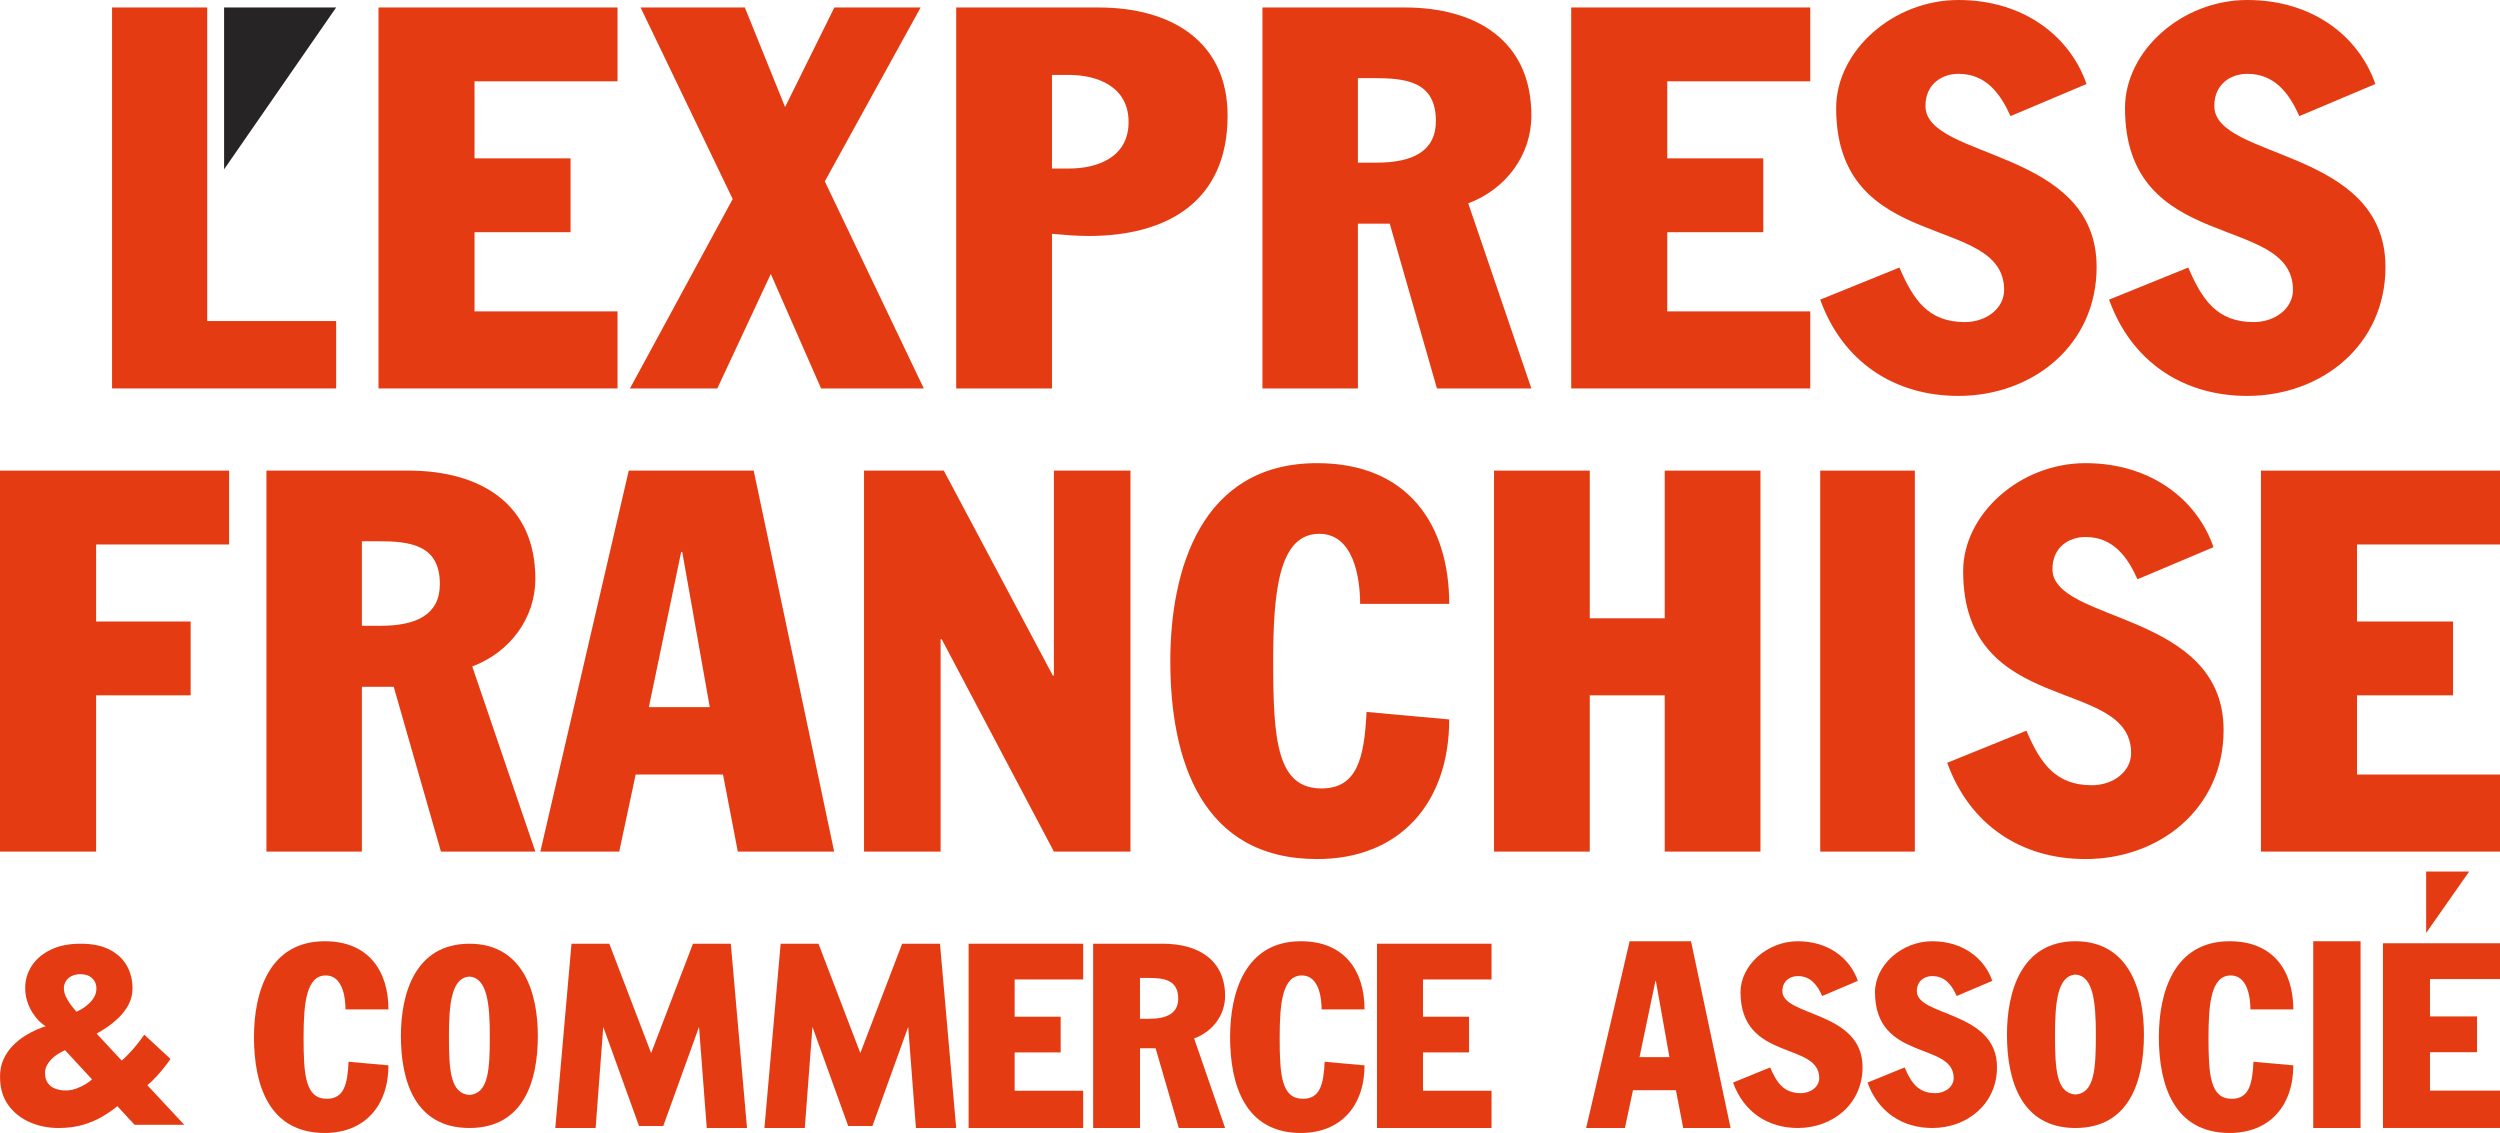
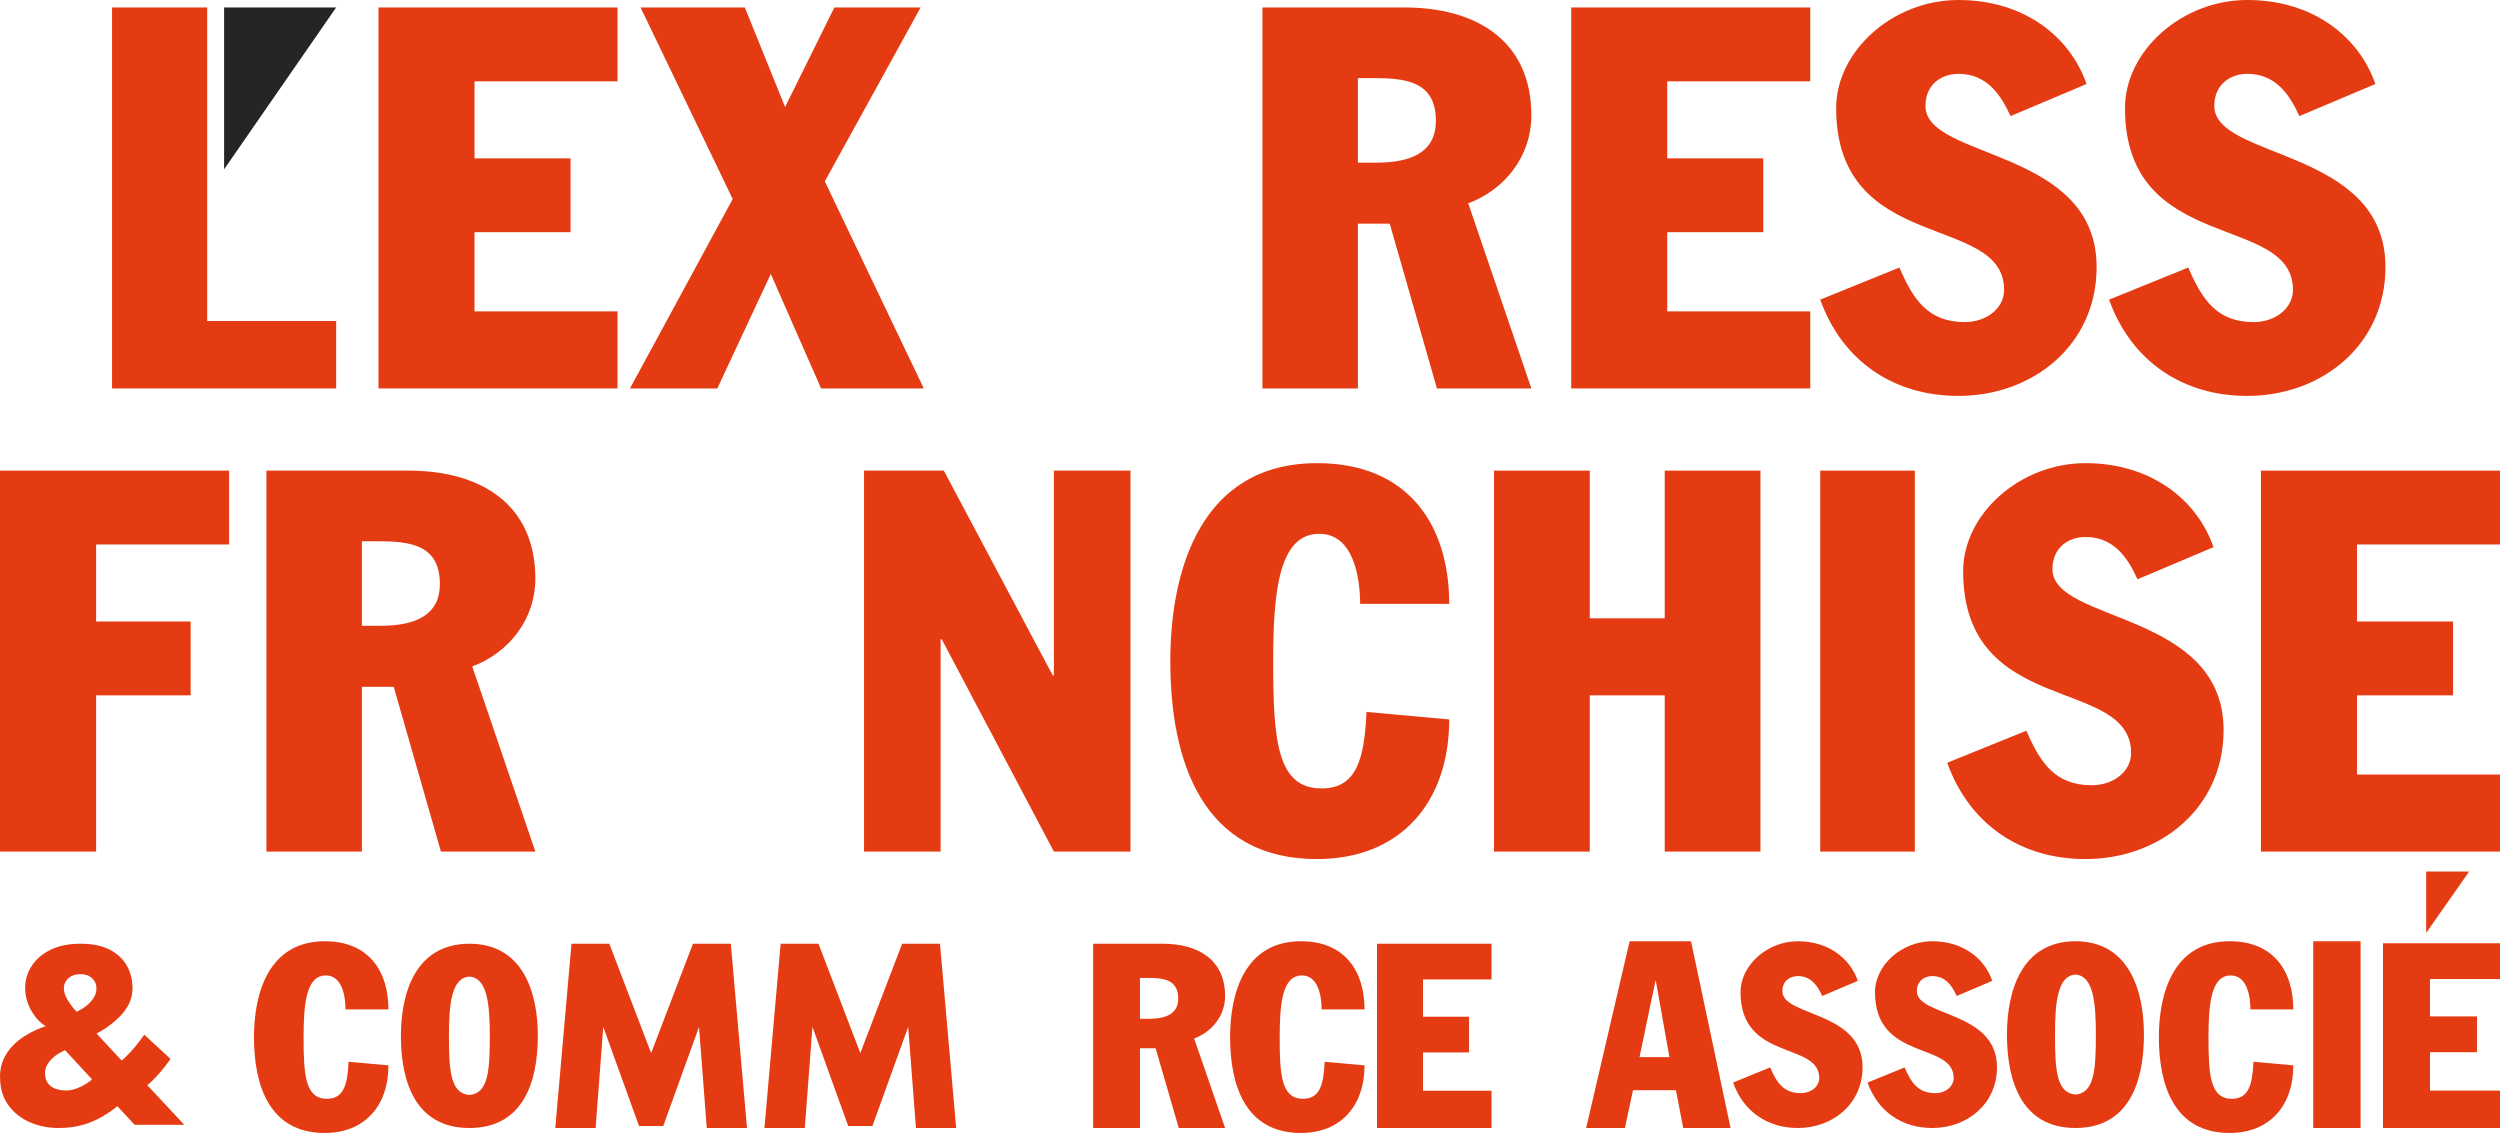
<svg xmlns="http://www.w3.org/2000/svg" width="119.156px" height="54px" viewBox="0 0 119.156 54" version="1.1">
  <title>Group 10</title>
  <g id="Symbols" stroke="none" stroke-width="1" fill="none" fill-rule="evenodd">
    <g id="Elements-/-1440px-/-Menu-Pro" transform="translate(-660, -13)" fill-rule="nonzero">
      <g id="Group-10" transform="translate(660, 13)">
        <polygon id="Path" fill="#E53B12" points="6.73892699e-15 22.431 10.919 22.431 10.919 25.951 4.581 25.951 4.581 29.622 9.086 29.622 9.086 33.142 4.581 33.142 4.581 40.589 0 40.589 0 22.431" />
        <path d="M12.699,22.431 L19.474,22.431 C22.887,22.431 25.516,24.012 25.516,27.583 C25.516,29.495 24.278,31.102 22.508,31.765 L25.516,40.589 L21.016,40.589 L18.766,32.735 L17.249,32.735 L17.249,40.589 L12.699,40.589 L12.699,22.431 Z M17.249,29.827 L18.133,29.827 C19.852,29.827 20.965,29.291 20.965,27.837 C20.965,25.949 19.524,25.797 18.007,25.797 L17.249,25.797 L17.249,29.827 L17.249,29.827 Z" id="Shape" fill="#E53B12" />
-         <path d="M29.968,22.431 L35.923,22.431 L39.758,40.589 L35.166,40.589 L34.46,36.916 L30.297,36.916 L29.514,40.589 L25.754,40.589 L29.968,22.431 Z M30.927,33.703 L33.829,33.703 L32.517,26.307 L32.466,26.307 L30.927,33.703 L30.927,33.703 Z" id="Shape" fill="#E53B12" />
        <polygon id="Path" fill="#E53B12" points="41.182 22.431 44.984 22.431 50.18 32.199 50.231 32.199 50.231 22.431 53.881 22.431 53.881 40.589 50.231 40.589 44.883 30.465 44.832 30.465 44.832 40.589 41.182 40.589 41.182 22.431" />
        <path d="M64.827,28.782 C64.827,27.557 64.523,25.442 62.881,25.442 C60.96,25.442 60.683,28.17 60.683,31.536 C60.683,35.258 60.859,37.579 62.983,37.579 C64.65,37.579 65.029,36.203 65.131,33.933 L69.073,34.29 C69.073,38.268 66.722,40.945 62.78,40.945 C57.272,40.945 55.78,36.227 55.78,31.51 C55.78,27.15 57.246,22.075 62.78,22.075 C67.127,22.075 69.073,25.032 69.073,28.781 L64.827,28.781 L64.827,28.782 Z" id="Path" fill="#E53B12" />
        <polygon id="Path" fill="#E53B12" points="71.209 22.431 75.772 22.431 75.772 29.469 79.345 29.469 79.345 22.431 83.908 22.431 83.908 40.589 79.345 40.589 79.345 33.142 75.772 33.142 75.772 40.589 71.209 40.589 71.209 22.431" />
        <polygon id="Path" fill="#E53B12" points="86.756 22.431 91.266 22.431 91.266 40.589 86.756 40.589" />
        <path d="M96.582,34.824 C97.241,36.354 97.95,37.426 99.699,37.426 C100.737,37.426 101.574,36.763 101.574,35.896 C101.574,32.198 93.569,34.239 93.569,27.226 C93.569,24.498 96.279,22.075 99.396,22.075 C102.512,22.075 104.716,23.809 105.501,26.079 L101.878,27.609 C101.397,26.537 100.714,25.594 99.396,25.594 C98.611,25.594 97.825,26.079 97.825,27.124 C97.825,29.699 105.982,29.114 105.982,34.799 C105.982,38.522 102.943,40.945 99.396,40.945 C96.33,40.945 93.873,39.313 92.809,36.355 L96.584,34.826 L96.582,34.824 Z" id="Path" fill="#E53B12" />
        <polygon id="Path" fill="#E53B12" points="107.763 22.431 119.156 22.431 119.156 25.951 112.34 25.951 112.34 29.622 116.917 29.622 116.917 33.142 112.34 33.142 112.34 36.916 119.156 36.916 119.156 40.589 107.763 40.589 107.763 22.431" />
        <polygon id="Path" fill="#E53B12" points="5.342 0.356 9.876 0.356 9.876 15.301 16.022 15.301 16.022 18.514 5.341 18.514 5.341 0.356" />
        <polygon id="Path" fill="#E53B12" points="18.04 0.356 29.433 0.356 29.433 3.876 22.617 3.876 22.617 7.548 27.194 7.548 27.194 11.067 22.617 11.067 22.617 14.841 29.433 14.841 29.433 18.514 18.04 18.514" />
        <polygon id="Path" fill="#E53B12" points="30.531 0.357 35.501 0.357 37.419 5.101 39.767 0.357 43.879 0.357 39.312 8.645 44.031 18.514 39.135 18.514 36.738 13.057 34.189 18.514 30.026 18.514 34.922 9.486 30.531 0.356" />
-         <path d="M45.574,0.357 L52.372,0.357 C55.771,0.357 58.51,1.938 58.51,5.509 C58.51,9.692 55.517,11.247 51.89,11.247 C51.306,11.247 50.723,11.196 50.14,11.145 L50.14,18.514 L45.575,18.514 L45.575,0.356 L45.574,0.357 Z M50.139,8.033 L50.951,8.033 C52.269,8.033 53.791,7.524 53.791,5.814 C53.791,4.105 52.269,3.571 50.951,3.571 L50.139,3.571 L50.139,8.033 Z" id="Shape" fill="#E53B12" />
        <path d="M60.171,0.356 L66.947,0.356 C70.36,0.356 72.989,1.937 72.989,5.508 C72.989,7.42 71.75,9.028 69.98,9.691 L72.989,18.514 L68.488,18.514 L66.238,10.66 L64.721,10.66 L64.721,18.514 L60.171,18.514 L60.171,0.356 Z M64.721,7.752 L65.606,7.752 C67.325,7.752 68.438,7.216 68.438,5.762 C68.438,3.875 66.996,3.723 65.48,3.723 L64.721,3.723 L64.721,7.752 L64.721,7.752 Z" id="Shape" fill="#E53B12" />
        <polygon id="Path" fill="#E53B12" points="74.888 0.356 86.281 0.356 86.281 3.876 79.465 3.876 79.465 7.548 84.042 7.548 84.042 11.067 79.465 11.067 79.465 14.841 86.281 14.841 86.281 18.514 74.888 18.514" />
        <path d="M90.53,12.75 C91.188,14.28 91.897,15.351 93.646,15.351 C94.685,15.351 95.521,14.688 95.521,13.821 C95.521,10.123 87.516,12.164 87.516,5.151 C87.516,2.423 90.226,0 93.343,0 C96.459,0 98.662,1.734 99.448,4.004 L95.826,5.534 C95.344,4.463 94.66,3.519 93.343,3.519 C92.557,3.519 91.772,4.004 91.772,5.049 C91.772,7.624 99.93,7.039 99.93,12.725 C99.93,16.447 96.89,18.87 93.343,18.87 C90.277,18.87 87.82,17.238 86.756,14.281 L90.531,12.751 L90.53,12.75 Z" id="Path" fill="#E53B12" />
        <path d="M104.297,12.75 C104.955,14.28 105.664,15.351 107.413,15.351 C108.452,15.351 109.288,14.688 109.288,13.821 C109.288,10.123 101.283,12.164 101.283,5.151 C101.283,2.423 103.993,0 107.11,0 C110.226,0 112.429,1.734 113.215,4.004 L109.593,5.534 C109.111,4.463 108.428,3.519 107.11,3.519 C106.324,3.519 105.539,4.004 105.539,5.049 C105.539,7.624 113.697,7.039 113.697,12.725 C113.697,16.447 110.657,18.87 107.11,18.87 C104.044,18.87 101.587,17.238 100.523,14.281 L104.298,12.751 L104.297,12.75 Z" id="Path" fill="#E53B12" />
        <polygon id="Path" fill="#272425" points="10.681 0.356 10.681 8.07 16.022 0.356" />
        <path d="M0,51.323 C0,51.007 0.058,50.724 0.174,50.475 C0.29,50.227 0.439,50.011 0.622,49.827 C0.806,49.643 0.998,49.489 1.2,49.365 C1.402,49.241 1.591,49.142 1.768,49.066 C1.945,48.991 2.084,48.939 2.185,48.909 C2.088,48.862 1.983,48.782 1.869,48.671 C1.756,48.56 1.649,48.425 1.548,48.266 C1.447,48.109 1.363,47.928 1.299,47.728 C1.233,47.526 1.201,47.311 1.201,47.079 C1.201,46.712 1.302,46.368 1.504,46.049 C1.706,45.73 2.003,45.472 2.398,45.275 C2.791,45.078 3.273,44.98 3.84,44.98 C4.407,44.98 4.856,45.073 5.22,45.26 C5.584,45.446 5.857,45.699 6.04,46.02 C6.224,46.341 6.315,46.704 6.315,47.112 C6.315,47.385 6.255,47.637 6.136,47.866 C6.016,48.096 5.863,48.301 5.678,48.482 C5.492,48.664 5.304,48.82 5.113,48.952 C4.921,49.082 4.752,49.186 4.604,49.263 L5.797,50.547 C5.903,50.466 6.055,50.318 6.252,50.104 C6.449,49.89 6.658,49.626 6.877,49.315 L8.126,50.471 C8.059,50.573 7.964,50.702 7.842,50.856 C7.72,51.01 7.587,51.166 7.444,51.322 C7.3,51.478 7.16,51.612 7.021,51.723 L8.782,53.61 L6.415,53.61 L5.594,52.724 C5.379,52.899 5.137,53.066 4.869,53.224 C4.6,53.383 4.294,53.512 3.954,53.612 C3.613,53.712 3.223,53.763 2.787,53.763 C2.298,53.763 1.842,53.671 1.42,53.487 C0.997,53.303 0.655,53.029 0.393,52.669 C0.133,52.307 0.002,51.859 0.002,51.324 L0,51.323 Z M3.099,50.053 C3.053,50.074 2.99,50.106 2.91,50.149 C2.83,50.192 2.745,50.245 2.657,50.307 C2.569,50.369 2.487,50.442 2.411,50.526 C2.336,50.609 2.272,50.702 2.222,50.805 C2.171,50.908 2.147,51.023 2.147,51.151 C2.147,51.34 2.19,51.495 2.276,51.617 C2.361,51.739 2.48,51.828 2.629,51.887 C2.778,51.944 2.946,51.974 3.131,51.974 C3.303,51.974 3.469,51.945 3.63,51.887 C3.789,51.829 3.936,51.759 4.069,51.678 C4.202,51.597 4.307,51.519 4.387,51.446 L3.099,50.053 L3.099,50.053 Z M3.832,46.432 C3.664,46.432 3.519,46.464 3.4,46.529 C3.28,46.593 3.191,46.677 3.132,46.78 C3.073,46.882 3.044,46.991 3.044,47.107 C3.044,47.223 3.072,47.349 3.129,47.476 C3.186,47.602 3.253,47.719 3.328,47.826 C3.403,47.932 3.472,48.022 3.533,48.092 C3.594,48.162 3.633,48.207 3.65,48.223 C3.695,48.202 3.771,48.162 3.874,48.105 C3.977,48.048 4.084,47.97 4.196,47.873 C4.307,47.777 4.402,47.663 4.48,47.533 C4.557,47.403 4.596,47.26 4.596,47.106 C4.596,46.917 4.529,46.758 4.394,46.627 C4.259,46.497 4.072,46.431 3.833,46.431 L3.832,46.432 Z" id="Shape" fill="#E53B12" />
        <path d="M52.101,44.98 L55.426,44.98 C57.101,44.98 58.391,45.745 58.391,47.472 C58.391,48.397 57.783,49.175 56.915,49.495 L58.391,53.763 L56.183,53.763 L55.079,49.963 L54.335,49.963 L54.335,53.763 L52.102,53.763 L52.102,44.98 L52.101,44.98 Z M54.334,48.558 L54.768,48.558 C55.612,48.558 56.157,48.299 56.157,47.596 C56.157,46.683 55.45,46.61 54.705,46.61 L54.333,46.61 L54.333,48.559 L54.334,48.558 Z" id="Shape" fill="#E53B12" />
        <path d="M62.991,48.11 C62.991,47.517 62.845,46.492 62.052,46.492 C61.126,46.492 60.992,47.813 60.992,49.444 C60.992,51.246 61.078,52.37 62.101,52.37 C62.906,52.37 63.088,51.704 63.136,50.605 L65.037,50.778 C65.037,52.704 63.905,54 62.004,54 C59.347,54 58.629,51.716 58.629,49.431 C58.629,47.32 59.336,44.862 62.004,44.862 C64.1,44.862 65.037,46.294 65.037,48.109 L62.991,48.109 L62.991,48.11 Z" id="Path" fill="#E53B12" />
        <path d="M16.467,48.11 C16.467,47.517 16.322,46.492 15.529,46.492 C14.603,46.492 14.469,47.813 14.469,49.444 C14.469,51.246 14.555,52.37 15.578,52.37 C16.383,52.37 16.565,51.704 16.613,50.605 L18.514,50.778 C18.514,52.704 17.381,54 15.48,54 C12.824,54 12.105,51.716 12.105,49.431 C12.105,47.32 12.812,44.862 15.48,44.862 C17.577,44.862 18.514,46.294 18.514,48.109 L16.467,48.109 L16.467,48.11 Z" id="Path" fill="#E53B12" />
-         <polygon id="Path" fill="#E53B12" points="46.167 44.98 51.626 44.98 51.626 46.683 48.36 46.683 48.36 48.459 50.554 48.459 50.554 50.161 48.36 50.161 48.36 51.987 51.626 51.987 51.626 53.763 46.167 53.763 46.167 44.98" />
        <polygon id="Path" fill="#E53B12" points="65.631 44.98 71.09 44.98 71.09 46.683 67.824 46.683 67.824 48.459 70.017 48.459 70.017 50.161 67.824 50.161 67.824 51.987 71.09 51.987 71.09 53.763 65.631 53.763 65.631 44.98" />
        <polygon id="Path" fill="#E53B12" points="37.208 44.98 39.011 44.98 41.005 50.193 42.998 44.98 44.802 44.98 45.574 53.763 43.656 53.763 43.287 48.944 41.583 53.667 40.427 53.667 38.723 48.944 38.359 53.763 36.435 53.763" />
        <polygon id="Path" fill="#E53B12" points="27.239 44.98 29.041 44.98 31.035 50.193 33.028 44.98 34.832 44.98 35.604 53.763 33.686 53.763 33.317 48.944 31.613 53.667 30.457 53.667 28.753 48.944 28.389 53.763 26.466 53.763" />
        <path d="M25.635,49.371 C25.635,47.344 24.952,44.986 22.376,44.98 L22.376,44.98 C22.376,44.98 22.373,44.98 22.371,44.98 C22.37,44.98 22.368,44.98 22.367,44.98 L22.367,44.98 C19.79,44.987 19.108,47.345 19.108,49.372 C19.108,51.564 19.802,53.758 22.367,53.763 L22.367,53.763 C22.367,53.763 22.37,53.763 22.371,53.763 C22.373,53.763 22.375,53.763 22.376,53.763 L22.376,53.763 C24.941,53.757 25.635,51.564 25.635,49.371 Z M22.371,52.189 C21.476,52.115 21.397,51.055 21.397,49.383 C21.397,47.848 21.522,46.598 22.371,46.548 C23.221,46.598 23.346,47.848 23.346,49.383 C23.346,51.055 23.267,52.115 22.371,52.189 Z" id="Shape" fill="#E53B12" />
        <path d="M107.26,48.11 C107.26,47.517 107.114,46.492 106.322,46.492 C105.396,46.492 105.262,47.813 105.262,49.444 C105.262,51.247 105.348,52.371 106.37,52.371 C107.174,52.371 107.357,51.703 107.405,50.604 L109.305,50.777 C109.305,52.703 108.173,54 106.271,54 C103.616,54 102.897,51.715 102.897,49.431 C102.897,47.319 103.603,44.862 106.271,44.862 C108.367,44.862 109.305,46.294 109.305,48.11 L107.259,48.11 L107.26,48.11 Z" id="Path" fill="#E53B12" />
        <g id="Group" transform="translate(113.578, 41.538)" fill="#E53B12">
          <polygon id="Path" points="0 3.42 5.578 3.42 5.578 5.126 2.241 5.126 2.241 6.907 4.482 6.907 4.482 8.613 2.241 8.613 2.241 10.443 5.578 10.443 5.578 12.224 0 12.224 0 3.421" />
          <polygon id="Path" points="2.059 0 2.059 2.927 4.109 0" />
        </g>
        <polygon id="Path" fill="#E53B12" points="110.255 44.862 112.51 44.862 112.51 53.763 110.255 53.763" />
        <path d="M77.671,44.862 L80.598,44.862 L82.484,53.763 L80.226,53.763 L79.878,51.963 L77.832,51.963 L77.448,53.763 L75.6,53.763 L77.672,44.862 L77.671,44.862 Z M78.142,50.387 L79.569,50.387 L78.924,46.762 L78.9,46.762 L78.143,50.387 L78.142,50.387 Z" id="Shape" fill="#E53B12" />
        <path d="M102.185,49.312 C102.185,47.258 101.501,44.868 98.926,44.862 L98.926,44.862 C98.926,44.862 98.922,44.862 98.921,44.862 C98.92,44.862 98.917,44.862 98.916,44.862 L98.916,44.862 C96.339,44.869 95.657,47.258 95.657,49.312 C95.657,51.534 96.352,53.757 98.916,53.763 L98.916,53.763 C98.916,53.763 98.92,53.763 98.921,53.763 C98.922,53.763 98.924,53.763 98.926,53.763 L98.926,53.763 C101.491,53.757 102.185,51.534 102.185,49.312 Z M98.92,52.168 C98.024,52.094 97.946,51.018 97.946,49.324 C97.946,47.768 98.071,46.502 98.92,46.452 C99.77,46.502 99.894,47.768 99.894,49.324 C99.894,51.018 99.814,52.094 98.92,52.168 Z" id="Shape" fill="#E53B12" />
        <path d="M84.37,50.876 C84.679,51.597 85.011,52.102 85.831,52.102 C86.317,52.102 86.709,51.789 86.709,51.381 C86.709,49.637 82.958,50.599 82.958,47.291 C82.958,46.005 84.228,44.862 85.688,44.862 C87.148,44.862 88.181,45.68 88.549,46.75 L86.851,47.471 C86.626,46.966 86.306,46.522 85.688,46.522 C85.32,46.522 84.952,46.75 84.952,47.243 C84.952,48.458 88.774,48.181 88.774,50.864 C88.774,52.62 87.35,53.763 85.688,53.763 C84.252,53.763 83.101,52.993 82.602,51.597 L84.37,50.876 L84.37,50.876 Z" id="Path" fill="#E53B12" />
        <path d="M90.779,50.876 C91.088,51.597 91.42,52.102 92.239,52.102 C92.726,52.102 93.117,51.789 93.117,51.381 C93.117,49.637 89.367,50.599 89.367,47.291 C89.367,46.005 90.636,44.862 92.097,44.862 C93.557,44.862 94.59,45.68 94.957,46.75 L93.26,47.471 C93.035,46.966 92.714,46.522 92.097,46.522 C91.729,46.522 91.361,46.75 91.361,47.243 C91.361,48.458 95.182,48.181 95.182,50.864 C95.182,52.62 93.759,53.763 92.097,53.763 C90.661,53.763 89.51,52.993 89.011,51.597 L90.779,50.876 L90.779,50.876 Z" id="Path" fill="#E53B12" />
      </g>
    </g>
  </g>
</svg>